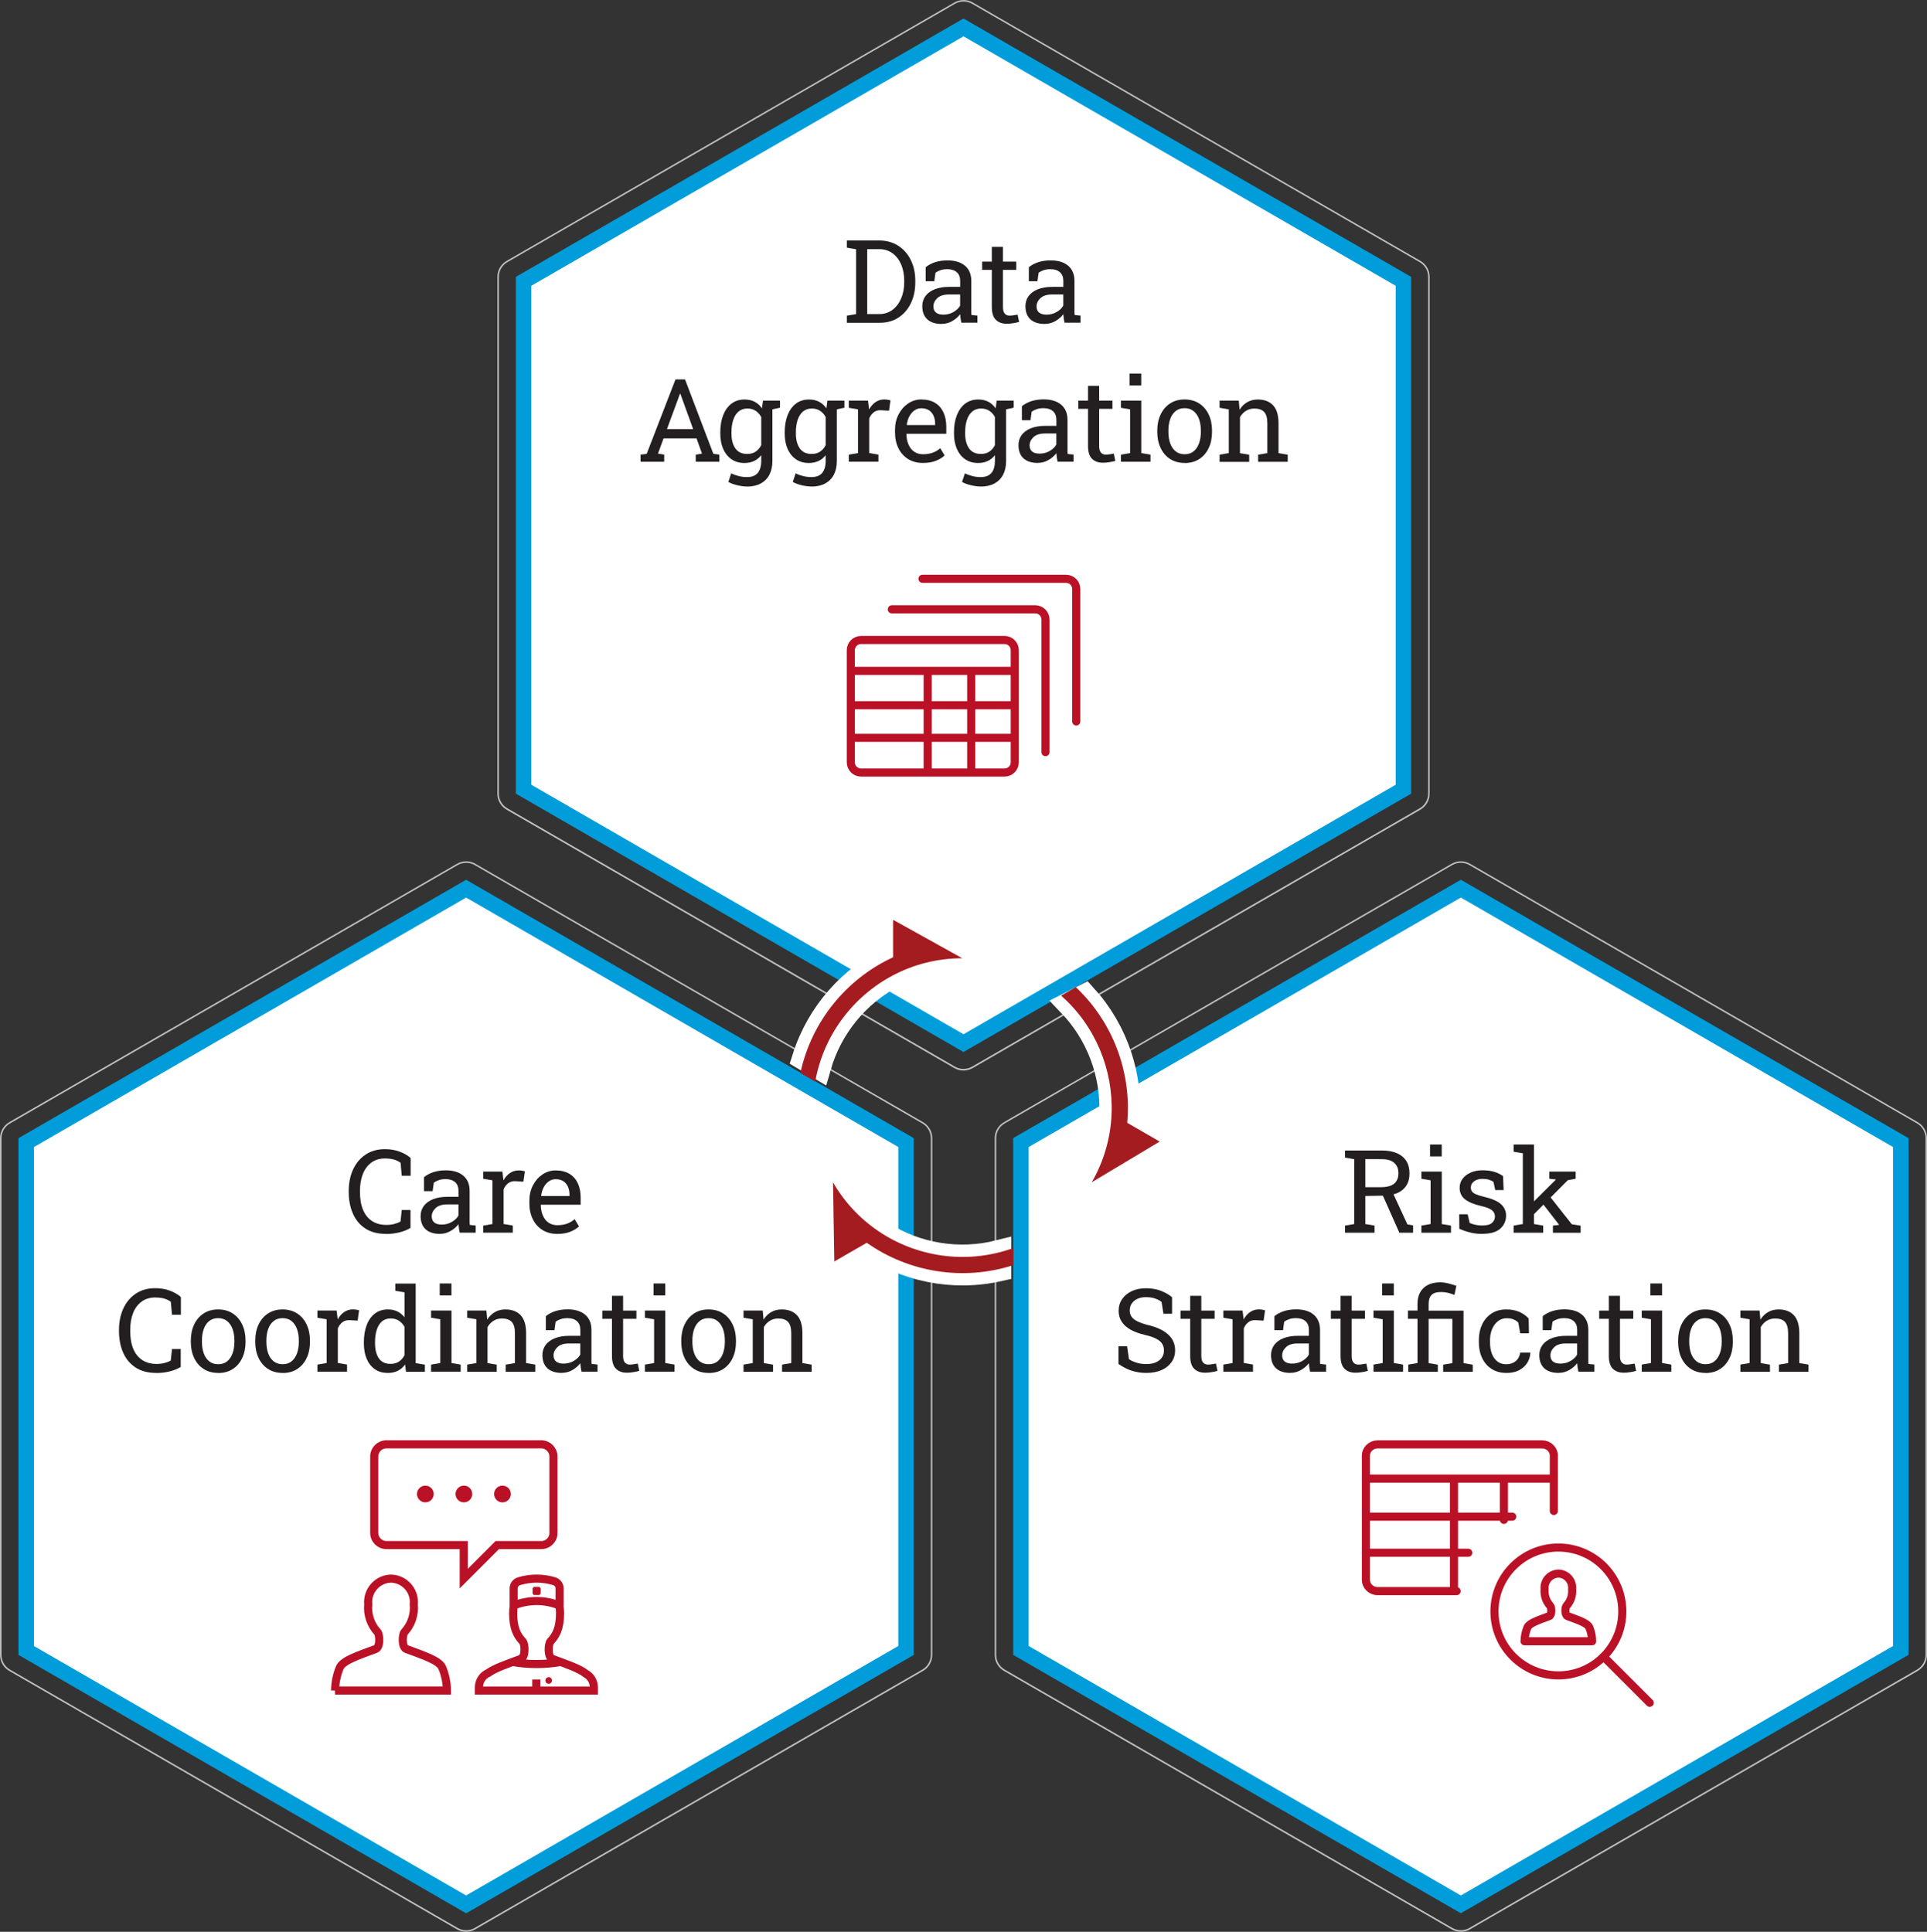
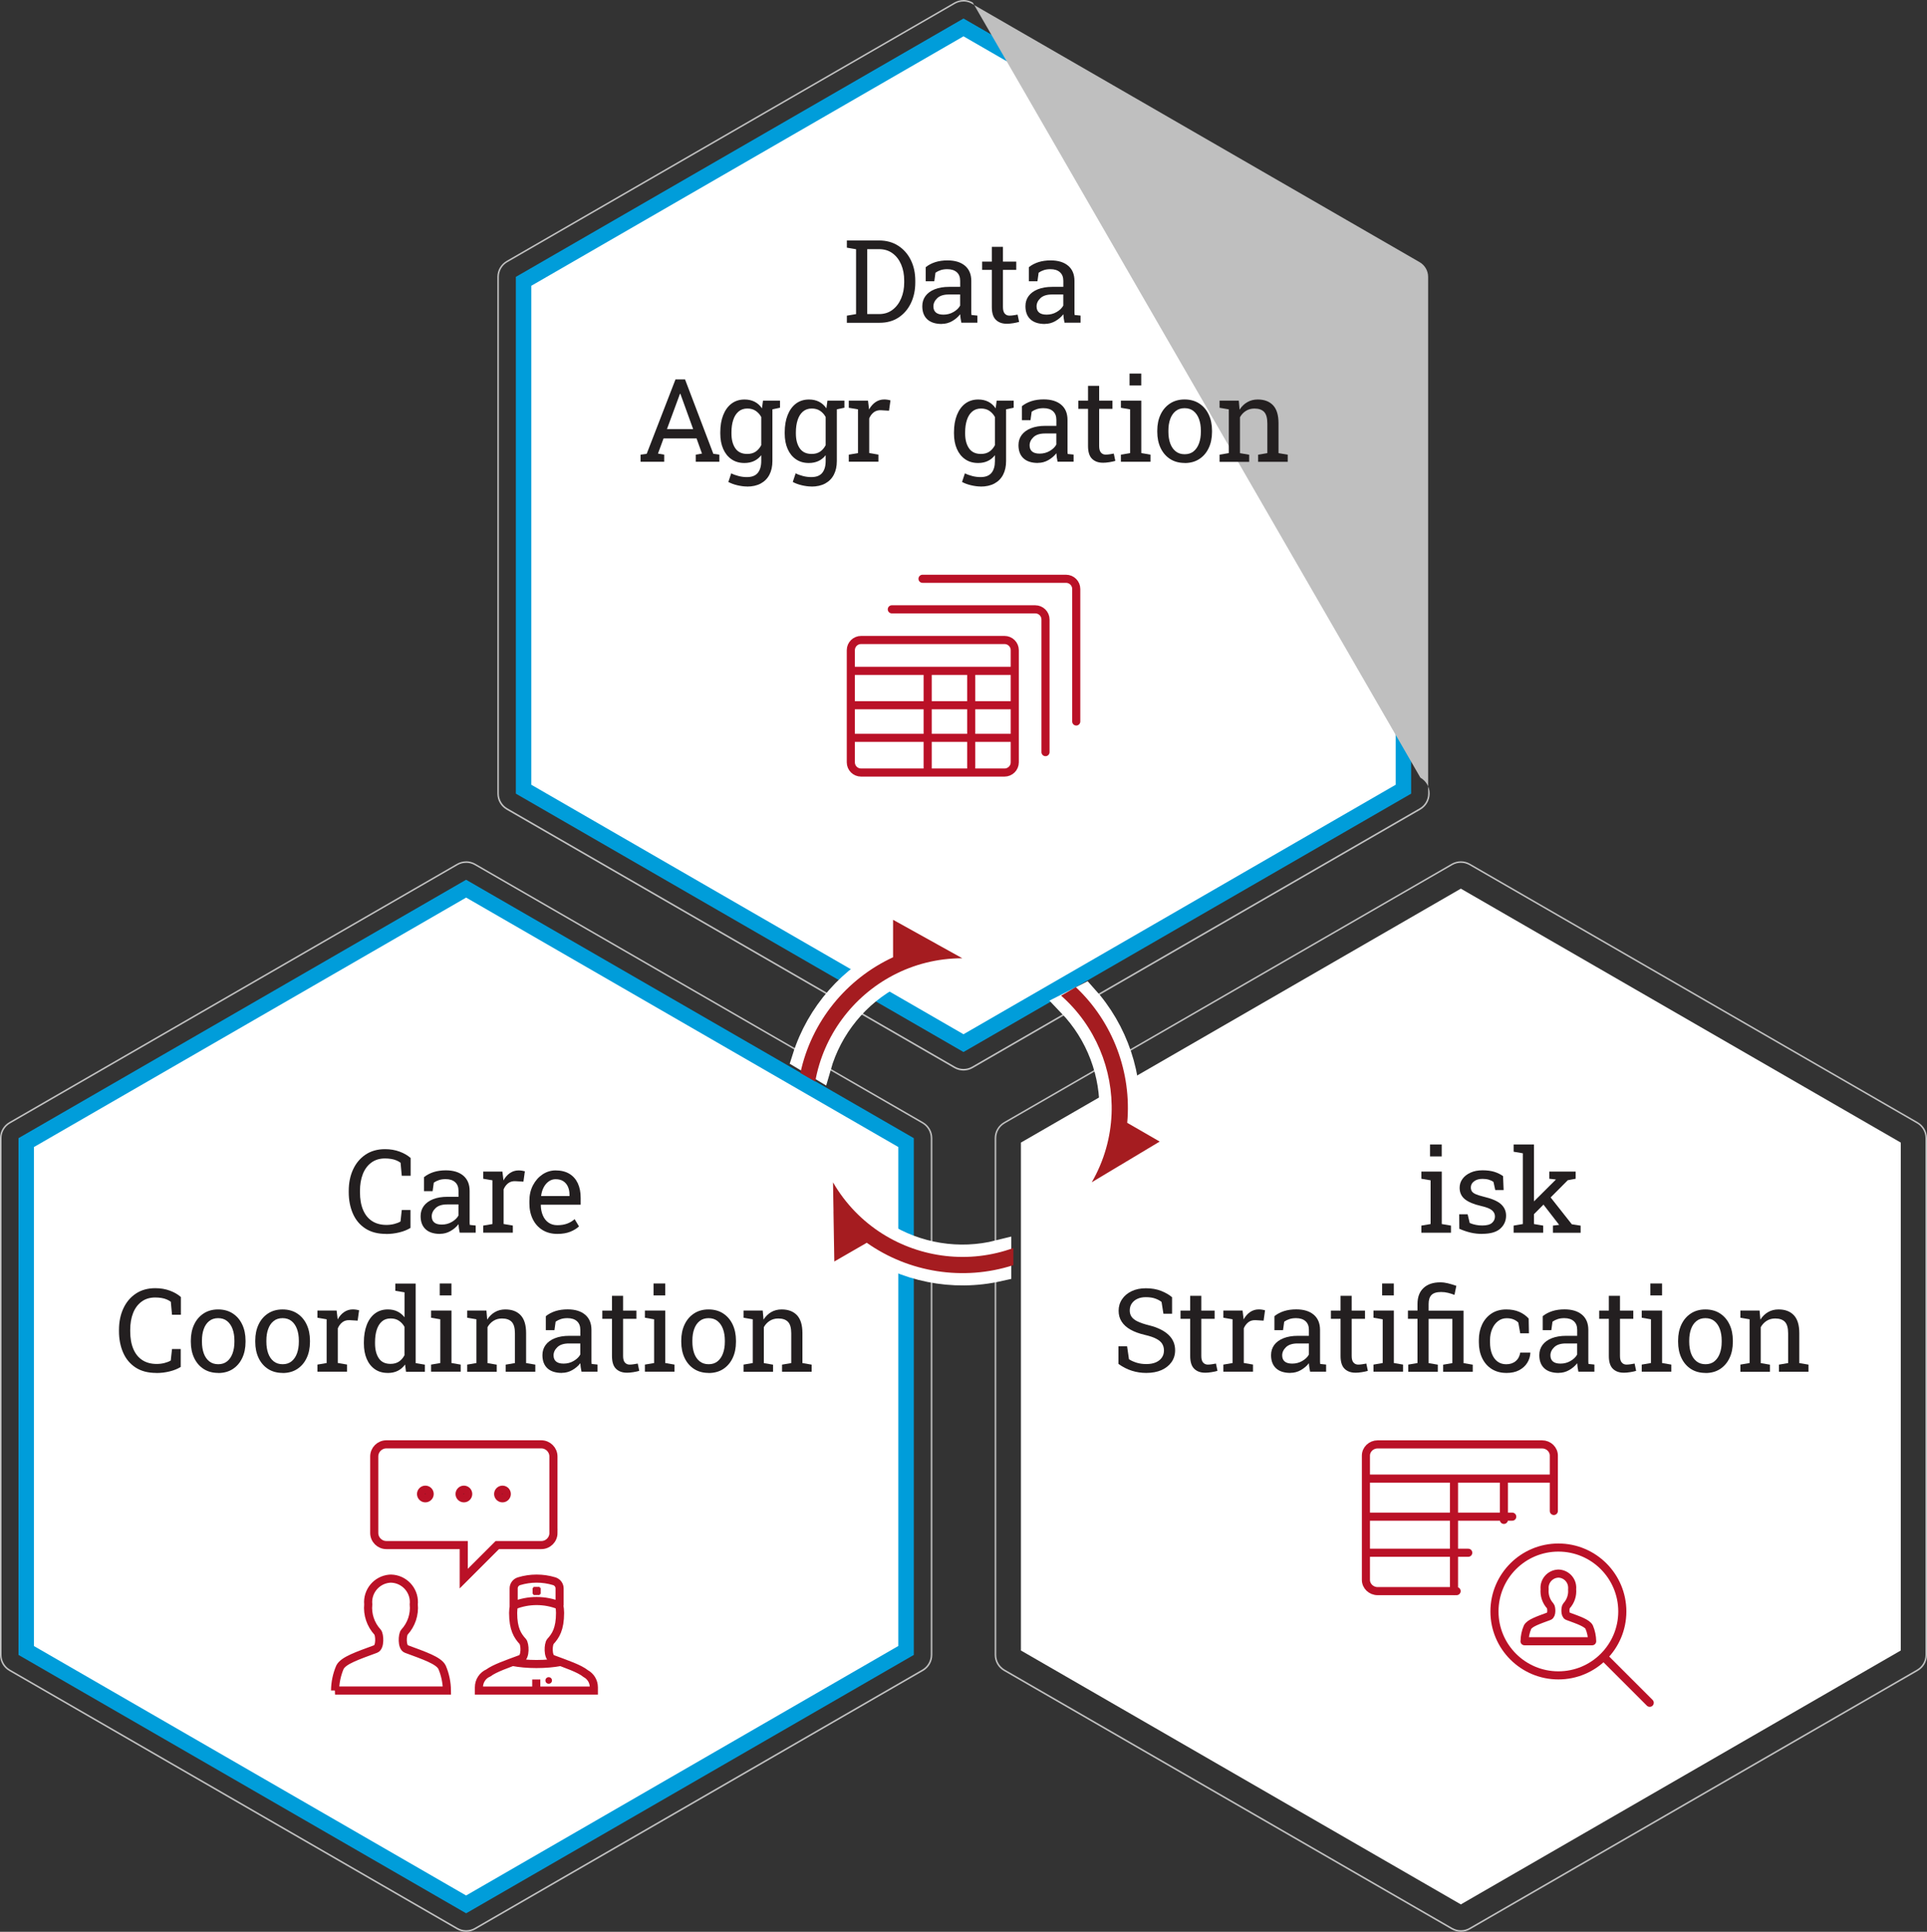
<svg xmlns="http://www.w3.org/2000/svg" id="Layer_2" viewBox="0 0 504 505.36">
  <rect x="0" y="0" width="504" height="505.36" fill="#333333" stroke="none" />
  <defs>
    <style>.cls-1{fill:#fff;}.cls-2{fill:#009dda;}.cls-3{fill:#ba1127;}.cls-4{fill:#bfbfbf;}.cls-5{fill:#231f20;}.cls-6{fill:#a51c20;}.cls-7{stroke:#fff;stroke-width:6.45px;}.cls-7,.cls-8,.cls-9{fill:none;}.cls-7,.cls-9{stroke-miterlimit:10;}.cls-8{stroke-linecap:round;stroke-linejoin:round;}.cls-8,.cls-9{stroke:#ba1127;stroke-width:2.12px;}</style>
  </defs>
  <g id="Layer_1-2">
    <polygon class="cls-1" points="267.02 431.77 267.02 298.9 382.08 232.47 497.14 298.9 497.14 431.77 382.08 498.19 267.02 431.77" />
-     <path class="cls-2" d="m382.08,234.8l113.04,65.26v130.53l-113.04,65.27-113.04-65.27v-130.53l113.04-65.26Zm0-4.66l-117.08,67.59v135.19l117.08,67.59,117.08-67.59v-135.19l-117.08-67.59Z" />
    <path class="cls-4" d="m382.08,225.71c.78,0,1.55.21,2.22.59l117.08,67.59c1.37.79,2.22,2.26,2.22,3.84v135.19c0,1.58-.85,3.05-2.22,3.84l-117.08,67.59c-.67.39-1.44.59-2.22.59s-1.55-.21-2.22-.59l-117.08-67.59c-1.37-.79-2.22-2.26-2.22-3.84v-135.19c0-1.58.85-3.05,2.22-3.84l117.08-67.59c.67-.39,1.44-.59,2.22-.59m0-.4c-.84,0-1.67.22-2.42.65l-117.08,67.59c-1.49.87-2.42,2.46-2.42,4.19v135.19c0,1.73.92,3.33,2.42,4.19l117.08,67.59c.75.43,1.58.65,2.42.65s1.67-.22,2.42-.65l117.08-67.59c1.5-.86,2.42-2.46,2.42-4.19v-135.19c0-1.73-.92-3.32-2.42-4.19l-117.08-67.59c-.75-.43-1.58-.65-2.42-.65" />
    <polygon class="cls-1" points="6.85 431.77 6.85 298.9 121.91 232.47 236.98 298.9 236.98 431.77 121.91 498.19 6.85 431.77" />
    <path class="cls-2" d="m121.91,234.8l113.04,65.26v130.53l-113.04,65.27L8.87,430.6v-130.53l113.04-65.26Zm0-4.66L4.84,297.74v135.19l117.08,67.59,117.08-67.59v-135.19l-117.08-67.59Z" />
    <path class="cls-4" d="m121.92,225.71c.78,0,1.55.21,2.22.59l117.08,67.59c1.37.79,2.22,2.26,2.22,3.84v135.19c0,1.58-.85,3.05-2.22,3.84l-117.08,67.59c-.67.39-1.44.59-2.22.59s-1.55-.21-2.22-.59L2.62,436.77c-1.37-.79-2.22-2.26-2.22-3.84v-135.19c0-1.58.85-3.05,2.22-3.84l117.08-67.59c.67-.39,1.44-.59,2.22-.59m0-.4c-.84,0-1.67.22-2.42.65L2.42,293.55c-1.5.87-2.42,2.46-2.42,4.19v135.19c0,1.73.92,3.33,2.42,4.19l117.08,67.59c.75.43,1.58.65,2.42.65s1.67-.22,2.42-.65l117.08-67.59c1.5-.86,2.42-2.46,2.42-4.19v-135.19c0-1.73-.92-3.32-2.42-4.19l-117.08-67.59c-.75-.43-1.58-.65-2.42-.65" />
    <polygon class="cls-1" points="136.94 206.46 136.94 73.6 252 7.17 367.06 73.6 367.06 206.46 252 272.89 136.94 206.46" />
    <path class="cls-2" d="m252,9.5l113.04,65.26v130.53l-113.04,65.27-113.04-65.27V74.76L252,9.5Zm0-4.66l-117.08,67.59v135.19l117.08,67.59,117.08-67.59V72.43L252,4.84Z" />
-     <path class="cls-4" d="m252,.4c.78,0,1.55.21,2.22.59l117.08,67.59c1.37.79,2.22,2.26,2.22,3.84v135.19c0,1.58-.85,3.05-2.22,3.84l-117.08,67.59c-.67.39-1.44.59-2.22.59s-1.55-.21-2.22-.59l-117.08-67.59c-1.37-.79-2.22-2.26-2.22-3.84V72.43c0-1.58.85-3.05,2.22-3.84L249.78,1c.67-.39,1.44-.59,2.22-.59m0-.4c-.84,0-1.67.22-2.42.65l-117.08,67.59c-1.5.87-2.42,2.46-2.42,4.19v135.19c0,1.73.92,3.32,2.42,4.19l117.08,67.59c.75.43,1.58.65,2.42.65s1.67-.22,2.42-.65l117.08-67.59c1.5-.87,2.42-2.46,2.42-4.19V72.43c0-1.73-.92-3.33-2.42-4.19L254.42.65c-.75-.43-1.58-.65-2.42-.65" />
+     <path class="cls-4" d="m252,.4c.78,0,1.55.21,2.22.59l117.08,67.59c1.37.79,2.22,2.26,2.22,3.84v135.19c0,1.58-.85,3.05-2.22,3.84l-117.08,67.59c-.67.39-1.44.59-2.22.59s-1.55-.21-2.22-.59l-117.08-67.59c-1.37-.79-2.22-2.26-2.22-3.84V72.43c0-1.58.85-3.05,2.22-3.84L249.78,1c.67-.39,1.44-.59,2.22-.59m0-.4c-.84,0-1.67.22-2.42.65l-117.08,67.59c-1.5.87-2.42,2.46-2.42,4.19v135.19c0,1.73.92,3.32,2.42,4.19l117.08,67.59c.75.43,1.58.65,2.42.65s1.67-.22,2.42-.65l117.08-67.59c1.5-.87,2.42-2.46,2.42-4.19c0-1.73-.92-3.33-2.42-4.19L254.42.65c-.75-.43-1.58-.65-2.42-.65" />
    <path class="cls-7" d="m245.02,246.97l-11.44-6.35v9.8c-11.01,5.09-19.51,14.68-23.19,26.39l3.75,2.24c2.96-10.36,10.08-18.98,19.44-23.9,5.41-2.85,11.58-4.46,18.11-4.46l-6.68-3.71Z" />
    <path class="cls-7" d="m294.82,293.73c1.09-11.98-2.91-24.04-11.08-33.05l-3.92,1.99c7.44,7.73,11.34,18.17,10.92,28.7-.24,6.12-1.92,12.26-5.19,17.92l6.55-3.93,11.22-6.73-8.49-4.9Z" />
    <path class="cls-7" d="m230.78,322.75c-5.18-3.27-9.65-7.8-12.92-13.45l.13,7.64.22,13.08,8.49-4.9c9.95,7.01,22.56,9.58,34.58,6.86v-4.36c-10.47,2.64-21.52.8-30.49-4.86Z" />
    <path class="cls-6" d="m245.02,246.97l-11.44-6.35v9.8c-12.21,5.65-21.36,16.81-24.24,30.28l3.88,2.24c2.14-12.08,9.84-22.27,20.36-27.8,5.41-2.85,11.58-4.46,18.11-4.46l-6.68-3.71Z" />
    <path class="cls-6" d="m217.99,316.93l.22,13.08,8.49-4.9c10.99,7.75,25.24,10.09,38.34,5.85v-4.48c-11.53,4.19-24.2,2.61-34.25-3.73-5.18-3.27-9.65-7.79-12.92-13.45l.13,7.64Z" />
    <path class="cls-6" d="m294.82,293.73c1.19-13.09-3.67-26.29-13.44-35.49l-3.85,2.22c8.94,7.88,13.65,19.34,13.2,30.91-.24,6.12-1.92,12.26-5.19,17.92l6.55-3.93,11.22-6.73-8.49-4.9Z" />
    <path class="cls-5" d="m100.96,322.79c-2.16,0-3.96-.47-5.41-1.42s-2.53-2.24-3.25-3.89-1.09-3.52-1.09-5.61v-.31c0-2.11.38-3.99,1.14-5.63.76-1.65,1.85-2.94,3.27-3.89s3.12-1.42,5.09-1.42c1.39,0,2.66.22,3.82.65s2.11.99,2.87,1.66v4.65h-2.32l-.31-3.4c-.32-.25-.68-.45-1.09-.62s-.86-.3-1.36-.38-1.04-.13-1.62-.13c-1.41,0-2.6.36-3.58,1.09-.98.72-1.72,1.72-2.22,2.99s-.75,2.74-.75,4.41v.34c0,1.81.27,3.35.81,4.63.54,1.28,1.32,2.25,2.35,2.92s2.29,1.01,3.77,1.01c.69,0,1.37-.08,2.03-.25s1.21-.38,1.64-.65l.33-3h2.28v4.68c-.81.5-1.78.9-2.9,1.17-1.12.28-2.28.42-3.48.42Z" />
    <path class="cls-5" d="m115.11,322.79c-1.67,0-2.93-.41-3.8-1.22-.87-.81-1.3-1.96-1.3-3.44,0-1.01.28-1.9.84-2.66.56-.75,1.36-1.34,2.42-1.76,1.05-.42,2.32-.63,3.79-.63h2.86v-1.57c0-.97-.29-1.72-.88-2.25s-1.41-.8-2.48-.8c-.67,0-1.25.08-1.75.25-.49.16-.94.38-1.35.67l-.31,2.23h-2.25v-3.67c.72-.58,1.56-1.02,2.52-1.33.96-.3,2.02-.45,3.18-.45,1.94,0,3.47.46,4.57,1.39s1.66,2.25,1.66,3.98v7.71c0,.21,0,.41,0,.61s.02.39.04.59l1.55.16v1.86h-4.19c-.09-.43-.16-.82-.21-1.17s-.08-.69-.1-1.04c-.56.72-1.26,1.32-2.11,1.8-.84.48-1.74.72-2.7.72Zm.43-2.44c.97,0,1.85-.23,2.65-.7s1.37-1.02,1.72-1.67v-2.9h-2.96c-1.34,0-2.35.32-3.02.96s-1.01,1.36-1.01,2.15c0,.7.22,1.24.65,1.6.43.37,1.09.56,1.97.56Z" />
    <path class="cls-5" d="m126.38,322.48v-1.86l2.41-.41v-11.44l-2.41-.41v-1.88h5.02l.25,2.04.03.28c.45-.82,1.01-1.46,1.68-1.92s1.43-.7,2.29-.7c.31,0,.62.03.94.08.32.05.55.1.69.15l-.38,2.71-2.03-.12c-.77-.05-1.42.13-1.94.52-.52.4-.93.94-1.21,1.61v9.07l2.41.41v1.86h-7.74Z" />
    <path class="cls-5" d="m145.76,322.79c-1.48,0-2.77-.34-3.86-1.01-1.09-.67-1.94-1.61-2.54-2.82s-.9-2.6-.9-4.17v-.65c0-1.52.31-2.88.94-4.08.63-1.2,1.46-2.14,2.5-2.84,1.04-.69,2.18-1.04,3.41-1.04,1.44,0,2.65.3,3.62.89s1.7,1.42,2.2,2.49c.49,1.07.74,2.33.74,3.78v1.82h-10.39l-.04.07c.02,1.03.2,1.94.54,2.73.34.8.83,1.42,1.47,1.87s1.41.68,2.31.68c.99,0,1.85-.14,2.6-.42.74-.28,1.39-.67,1.93-1.16l1.14,1.89c-.57.55-1.33,1.02-2.27,1.4-.94.38-2.07.57-3.4.57Zm-4.19-9.91h7.38v-.38c0-.77-.14-1.46-.41-2.06-.27-.61-.68-1.09-1.21-1.44-.54-.35-1.21-.52-2.02-.52-.65,0-1.24.19-1.78.57-.53.38-.97.89-1.32,1.54s-.57,1.39-.68,2.22l.03.07Z" />
    <path class="cls-5" d="m40.87,359.16c-2.16,0-3.96-.47-5.41-1.42s-2.53-2.24-3.25-3.89-1.09-3.52-1.09-5.61v-.31c0-2.11.38-3.99,1.14-5.63.76-1.65,1.85-2.94,3.27-3.89s3.12-1.42,5.09-1.42c1.39,0,2.66.22,3.82.65s2.11.99,2.87,1.66v4.65h-2.32l-.31-3.4c-.32-.25-.68-.45-1.09-.62s-.86-.3-1.36-.38-1.04-.13-1.62-.13c-1.41,0-2.6.36-3.58,1.09-.98.72-1.72,1.72-2.22,2.99s-.75,2.74-.75,4.41v.34c0,1.81.27,3.35.81,4.63.54,1.28,1.32,2.25,2.35,2.92s2.29,1.01,3.77,1.01c.69,0,1.37-.08,2.03-.25s1.21-.38,1.64-.65l.33-3h2.28v4.68c-.81.5-1.78.9-2.9,1.17-1.12.28-2.28.42-3.48.42Z" />
    <path class="cls-5" d="m57.08,359.16c-1.48,0-2.75-.35-3.82-1.04-1.07-.69-1.9-1.66-2.48-2.88-.58-1.23-.87-2.63-.87-4.21v-.33c0-1.58.29-2.98.87-4.21.58-1.23,1.41-2.19,2.48-2.89s2.33-1.05,3.79-1.05,2.75.35,3.82,1.05,1.9,1.66,2.48,2.89.87,2.63.87,4.22v.33c0,1.59-.29,3-.87,4.22-.58,1.23-1.41,2.19-2.47,2.88s-2.33,1.04-3.8,1.04Zm0-2.28c.93,0,1.7-.25,2.33-.76.63-.51,1.1-1.2,1.42-2.09.32-.88.48-1.88.48-3.01v-.33c0-1.12-.16-2.13-.48-3.01-.32-.88-.8-1.58-1.43-2.09-.63-.51-1.42-.76-2.35-.76s-1.71.25-2.34.76c-.63.51-1.11,1.2-1.42,2.09-.32.88-.47,1.88-.47,3.01v.33c0,1.12.16,2.13.47,3.01.32.88.79,1.58,1.43,2.09.64.51,1.42.76,2.36.76Z" />
    <path class="cls-5" d="m73.93,359.16c-1.48,0-2.75-.35-3.82-1.04-1.07-.69-1.9-1.66-2.48-2.88-.58-1.23-.87-2.63-.87-4.21v-.33c0-1.58.29-2.98.87-4.21.58-1.23,1.41-2.19,2.48-2.89s2.33-1.05,3.79-1.05,2.75.35,3.82,1.05,1.9,1.66,2.48,2.89.87,2.63.87,4.22v.33c0,1.59-.29,3-.87,4.22-.58,1.23-1.41,2.19-2.47,2.88s-2.33,1.04-3.8,1.04Zm0-2.28c.93,0,1.7-.25,2.33-.76.63-.51,1.1-1.2,1.42-2.09.32-.88.48-1.88.48-3.01v-.33c0-1.12-.16-2.13-.48-3.01-.32-.88-.8-1.58-1.43-2.09-.63-.51-1.42-.76-2.35-.76s-1.71.25-2.34.76c-.63.51-1.11,1.2-1.42,2.09-.32.88-.47,1.88-.47,3.01v.33c0,1.12.16,2.13.47,3.01.32.88.79,1.58,1.43,2.09.64.51,1.42.76,2.36.76Z" />
    <path class="cls-5" d="m83.02,358.84v-1.86l2.41-.41v-11.44l-2.41-.41v-1.88h5.02l.25,2.04.03.28c.45-.82,1.01-1.46,1.68-1.92s1.43-.7,2.29-.7c.31,0,.62.03.94.08.32.05.55.1.69.15l-.38,2.71-2.03-.12c-.77-.05-1.42.13-1.94.52-.52.4-.93.94-1.21,1.61v9.07l2.41.41v1.86h-7.74Z" />
    <path class="cls-5" d="m101.4,359.16c-1.3,0-2.42-.32-3.35-.97-.93-.65-1.65-1.55-2.14-2.7s-.74-2.5-.74-4.04v-.31c0-1.72.25-3.22.74-4.51s1.21-2.3,2.15-3.01c.94-.71,2.06-1.07,3.37-1.07.95,0,1.78.17,2.51.53.72.35,1.34.86,1.86,1.52v-6.52l-2.41-.41v-1.88h5.33v20.8l2.41.41v1.86h-4.94l-.24-1.91c-.52.73-1.16,1.28-1.92,1.66s-1.63.56-2.63.56Zm.74-2.37c.87,0,1.6-.2,2.19-.59s1.08-.95,1.46-1.67v-7.43c-.37-.67-.86-1.2-1.46-1.6s-1.32-.59-2.16-.59c-.93,0-1.69.26-2.29.79-.6.53-1.05,1.25-1.35,2.19-.3.93-.44,2.01-.44,3.25v.31c0,1.61.33,2.9.99,3.88s1.68,1.46,3.06,1.46Z" />
    <path class="cls-5" d="m112.75,358.84v-1.86l2.41-.41v-11.44l-2.41-.41v-1.88h5.33v13.73l2.41.41v1.86h-7.74Zm2.26-19.96v-3.12h3.06v3.12h-3.06Z" />
    <path class="cls-5" d="m122.2,358.84v-1.86l2.41-.41v-11.44l-2.41-.41v-1.88h5.02l.21,2.38c.53-.85,1.2-1.51,2-1.97.8-.47,1.72-.7,2.74-.7,1.73,0,3.06.51,4.01,1.52.95,1.01,1.42,2.57,1.42,4.68v7.83l2.41.41v1.86h-7.74v-1.86l2.41-.41v-7.77c0-1.41-.28-2.41-.84-3s-1.41-.89-2.55-.89c-.84,0-1.58.2-2.23.61s-1.16.96-1.55,1.66v9.4l2.41.41v1.86h-7.74Z" />
    <path class="cls-5" d="m146.97,359.16c-1.67,0-2.93-.41-3.8-1.22-.87-.81-1.3-1.96-1.3-3.44,0-1.01.28-1.9.84-2.66.56-.75,1.36-1.34,2.42-1.76,1.05-.42,2.32-.63,3.79-.63h2.86v-1.57c0-.97-.29-1.72-.88-2.25s-1.41-.8-2.48-.8c-.67,0-1.25.08-1.75.25-.49.16-.94.38-1.35.67l-.31,2.23h-2.25v-3.67c.72-.58,1.56-1.02,2.52-1.33.96-.3,2.02-.45,3.18-.45,1.94,0,3.47.46,4.57,1.39s1.66,2.25,1.66,3.98v7.71c0,.21,0,.41,0,.61s.02.39.04.59l1.55.16v1.86h-4.19c-.09-.43-.16-.82-.21-1.17s-.08-.69-.1-1.04c-.56.72-1.26,1.32-2.11,1.8-.84.48-1.74.72-2.7.72Zm.43-2.44c.97,0,1.85-.23,2.65-.7s1.37-1.02,1.72-1.67v-2.9h-2.96c-1.34,0-2.35.32-3.02.96s-1.01,1.36-1.01,2.15c0,.7.22,1.24.65,1.6.43.37,1.09.56,1.97.56Z" />
    <path class="cls-5" d="m163.92,359.1c-1.18,0-2.12-.35-2.82-1.04-.7-.69-1.04-1.81-1.04-3.33v-9.72h-2.53v-2.16h2.53v-3.86h2.91v3.86h3.48v2.16h-3.48v9.72c0,.77.15,1.34.46,1.7s.71.55,1.23.55c.34,0,.73-.03,1.15-.1.42-.06.75-.12.99-.17l.4,1.91c-.42.13-.94.24-1.56.34s-1.19.15-1.72.15Z" />
    <path class="cls-5" d="m168.67,358.84v-1.86l2.41-.41v-11.44l-2.41-.41v-1.88h5.33v13.73l2.41.41v1.86h-7.74Zm2.26-19.96v-3.12h3.06v3.12h-3.06Z" />
    <path class="cls-5" d="m185.35,359.16c-1.48,0-2.75-.35-3.82-1.04-1.07-.69-1.9-1.66-2.48-2.88-.58-1.23-.87-2.63-.87-4.21v-.33c0-1.58.29-2.98.87-4.21.58-1.23,1.41-2.19,2.48-2.89s2.33-1.05,3.79-1.05,2.75.35,3.82,1.05,1.9,1.66,2.48,2.89.87,2.63.87,4.22v.33c0,1.59-.29,3-.87,4.22-.58,1.23-1.41,2.19-2.47,2.88s-2.33,1.04-3.8,1.04Zm0-2.28c.93,0,1.7-.25,2.33-.76.63-.51,1.1-1.2,1.42-2.09.32-.88.48-1.88.48-3.01v-.33c0-1.12-.16-2.13-.48-3.01-.32-.88-.8-1.58-1.43-2.09-.63-.51-1.42-.76-2.35-.76s-1.71.25-2.34.76c-.63.51-1.11,1.2-1.42,2.09-.32.88-.47,1.88-.47,3.01v.33c0,1.12.16,2.13.47,3.01.32.88.79,1.58,1.43,2.09.64.51,1.42.76,2.36.76Z" />
    <path class="cls-5" d="m194.47,358.84v-1.86l2.41-.41v-11.44l-2.41-.41v-1.88h5.02l.21,2.38c.53-.85,1.2-1.51,2-1.97.8-.47,1.72-.7,2.74-.7,1.73,0,3.06.51,4.01,1.52.95,1.01,1.42,2.57,1.42,4.68v7.83l2.41.41v1.86h-7.74v-1.86l2.41-.41v-7.77c0-1.41-.28-2.41-.84-3s-1.41-.89-2.55-.89c-.84,0-1.58.2-2.23.61s-1.16.96-1.55,1.66v9.4l2.41.41v1.86h-7.74Z" />
    <path class="cls-5" d="m221.49,84.44v-1.86l2.41-.41v-16.97l-2.41-.41v-1.88h8.43c1.9,0,3.56.45,4.98,1.36s2.52,2.15,3.31,3.74,1.18,3.4,1.18,5.44v.46c0,1.99-.38,3.78-1.14,5.38-.76,1.59-1.84,2.85-3.23,3.77-1.4.92-3.04,1.38-4.95,1.38h-8.58Zm5.33-2.28h3.11c1.36,0,2.53-.37,3.51-1.12.98-.74,1.73-1.74,2.26-2.99.53-1.25.79-2.63.79-4.15v-.49c0-1.57-.26-2.97-.79-4.21-.53-1.24-1.28-2.22-2.26-2.94s-2.15-1.08-3.51-1.08h-3.11v16.97Z" />
    <path class="cls-5" d="m246.32,84.75c-1.67,0-2.93-.41-3.8-1.22-.87-.81-1.3-1.96-1.3-3.44,0-1.01.28-1.9.84-2.66.56-.75,1.36-1.34,2.42-1.76,1.05-.42,2.32-.63,3.79-.63h2.86v-1.57c0-.97-.29-1.72-.88-2.25s-1.41-.8-2.48-.8c-.67,0-1.25.08-1.75.25-.49.16-.94.38-1.35.67l-.31,2.23h-2.25v-3.67c.72-.58,1.56-1.02,2.52-1.33.96-.3,2.02-.45,3.18-.45,1.94,0,3.47.46,4.57,1.39s1.66,2.25,1.66,3.98v7.71c0,.21,0,.41,0,.61s.02.39.04.59l1.55.16v1.86h-4.19c-.09-.43-.16-.82-.21-1.17s-.08-.69-.1-1.04c-.56.72-1.26,1.32-2.11,1.8-.84.48-1.74.72-2.7.72Zm.43-2.44c.97,0,1.85-.23,2.65-.7s1.37-1.02,1.72-1.67v-2.9h-2.96c-1.34,0-2.35.32-3.02.96s-1.01,1.36-1.01,2.15c0,.7.22,1.24.65,1.6.43.37,1.09.56,1.97.56Z" />
    <path class="cls-5" d="m263.27,84.69c-1.18,0-2.12-.35-2.82-1.04-.7-.69-1.04-1.81-1.04-3.33v-9.72h-2.53v-2.16h2.53v-3.86h2.91v3.86h3.48v2.16h-3.48v9.72c0,.77.15,1.34.46,1.7.3.36.71.55,1.23.55.34,0,.73-.03,1.15-.1.42-.06.75-.12.99-.17l.4,1.91c-.43.13-.94.24-1.56.34-.62.1-1.19.15-1.72.15Z" />
    <path class="cls-5" d="m273.3,84.75c-1.67,0-2.93-.41-3.8-1.22-.87-.81-1.3-1.96-1.3-3.44,0-1.01.28-1.9.84-2.66.56-.75,1.36-1.34,2.42-1.76,1.06-.42,2.32-.63,3.79-.63h2.86v-1.57c0-.97-.29-1.72-.88-2.25-.59-.53-1.41-.8-2.48-.8-.67,0-1.25.08-1.75.25-.49.16-.94.38-1.35.67l-.31,2.23h-2.25v-3.67c.72-.58,1.56-1.02,2.52-1.33.96-.3,2.02-.45,3.18-.45,1.94,0,3.47.46,4.57,1.39,1.11.93,1.66,2.25,1.66,3.98v7.71c0,.21,0,.41,0,.61,0,.2.02.39.04.59l1.55.16v1.86h-4.19c-.09-.43-.16-.82-.21-1.17-.05-.35-.08-.69-.1-1.04-.56.72-1.26,1.32-2.11,1.8-.84.48-1.74.72-2.7.72Zm.43-2.44c.97,0,1.85-.23,2.65-.7s1.37-1.02,1.72-1.67v-2.9h-2.96c-1.34,0-2.35.32-3.02.96-.67.64-1.01,1.36-1.01,2.15,0,.7.22,1.24.65,1.6.43.37,1.09.56,1.97.56Z" />
    <path class="cls-5" d="m167.54,120.8v-1.86l1.6-.22,7.53-19.46h2.5l7.4,19.46,1.58.22v1.86h-6.18v-1.86l1.63-.28-1.42-3.97h-8.63l-1.46,3.97,1.63.28v1.86h-6.17Zm6.91-8.55h6.84l-3.17-8.76-.18-.49h-.09l-.18.49-3.23,8.76Z" />
    <path class="cls-5" d="m195.37,127.27c-.77,0-1.6-.11-2.5-.32-.9-.21-1.69-.5-2.37-.87l.75-2.26c.54.29,1.18.52,1.92.71s1.46.28,2.16.28c1.3,0,2.26-.36,2.86-1.09s.91-1.77.91-3.12v-1.52c-.52.67-1.15,1.18-1.88,1.52s-1.57.52-2.52.52c-1.3,0-2.43-.32-3.37-.97-.95-.65-1.67-1.55-2.18-2.71-.51-1.16-.76-2.5-.76-4.03v-.31c0-1.72.25-3.22.76-4.51s1.24-2.3,2.18-3.01c.95-.71,2.08-1.07,3.4-1.07,1.01,0,1.89.2,2.65.59s1.4.97,1.91,1.72l.27-2.01h2.46v15.8c0,1.38-.26,2.57-.78,3.57s-1.27,1.76-2.26,2.3c-.99.54-2.2.81-3.62.81Zm.07-8.52c.88,0,1.61-.2,2.2-.6.59-.4,1.08-.96,1.46-1.69v-7.37c-.37-.68-.86-1.22-1.46-1.62-.6-.4-1.33-.6-2.17-.6-.93,0-1.7.27-2.32.8s-1.08,1.27-1.38,2.2c-.31.94-.46,2.01-.46,3.23v.31c0,1.61.34,2.9,1.02,3.88s1.72,1.46,3.11,1.46Zm6.14-11.57l-1.14-2.38h3.57v1.86l-2.43.52Z" />
    <path class="cls-5" d="m212.22,127.27c-.77,0-1.6-.11-2.5-.32-.9-.21-1.69-.5-2.37-.87l.75-2.26c.54.29,1.18.52,1.92.71s1.46.28,2.16.28c1.3,0,2.26-.36,2.86-1.09s.91-1.77.91-3.12v-1.52c-.52.67-1.15,1.18-1.88,1.52s-1.57.52-2.52.52c-1.3,0-2.43-.32-3.37-.97-.95-.65-1.67-1.55-2.18-2.71-.51-1.16-.76-2.5-.76-4.03v-.31c0-1.72.25-3.22.76-4.51s1.24-2.3,2.18-3.01c.95-.71,2.08-1.07,3.4-1.07,1.01,0,1.89.2,2.65.59s1.4.97,1.91,1.72l.27-2.01h2.46v15.8c0,1.38-.26,2.57-.78,3.57s-1.27,1.76-2.26,2.3c-.99.54-2.2.81-3.62.81Zm.07-8.52c.88,0,1.61-.2,2.2-.6.59-.4,1.08-.96,1.46-1.69v-7.37c-.37-.68-.86-1.22-1.46-1.62-.6-.4-1.33-.6-2.17-.6-.93,0-1.7.27-2.32.8s-1.08,1.27-1.38,2.2c-.31.94-.46,2.01-.46,3.23v.31c0,1.61.34,2.9,1.02,3.88s1.72,1.46,3.11,1.46Zm6.14-11.57l-1.14-2.38h3.57v1.86l-2.43.52Z" />
    <path class="cls-5" d="m222,120.8v-1.86l2.41-.41v-11.44l-2.41-.41v-1.88h5.02l.25,2.04.03.28c.45-.82,1.01-1.46,1.68-1.92s1.43-.7,2.29-.7c.31,0,.62.03.94.08.32.05.55.1.69.15l-.38,2.71-2.03-.12c-.77-.05-1.42.13-1.94.52-.52.4-.93.94-1.21,1.61v9.07l2.41.41v1.86h-7.74Z" />
-     <path class="cls-5" d="m241.39,121.11c-1.48,0-2.77-.34-3.86-1.01-1.09-.67-1.94-1.61-2.54-2.82s-.9-2.6-.9-4.17v-.65c0-1.52.31-2.88.94-4.08.63-1.2,1.46-2.14,2.5-2.84,1.04-.69,2.18-1.04,3.41-1.04,1.44,0,2.65.3,3.62.89s1.7,1.42,2.2,2.49c.49,1.07.74,2.33.74,3.78v1.82h-10.39l-.04.07c.02,1.03.2,1.94.54,2.73.34.8.83,1.42,1.47,1.87s1.41.68,2.31.68c.99,0,1.85-.14,2.6-.42.74-.28,1.39-.67,1.93-1.16l1.14,1.89c-.57.55-1.33,1.02-2.27,1.4-.94.38-2.07.57-3.4.57Zm-4.19-9.91h7.38v-.38c0-.77-.14-1.46-.41-2.06-.27-.61-.68-1.09-1.21-1.44-.54-.35-1.21-.52-2.02-.52-.65,0-1.24.19-1.78.57-.53.38-.97.89-1.32,1.54s-.57,1.39-.68,2.22l.03.07Z" />
    <path class="cls-5" d="m256.49,127.27c-.77,0-1.6-.11-2.5-.32-.9-.21-1.69-.5-2.37-.87l.75-2.26c.54.29,1.18.52,1.92.71.74.19,1.46.28,2.16.28,1.3,0,2.25-.36,2.86-1.09s.91-1.77.91-3.12v-1.52c-.52.67-1.15,1.18-1.88,1.52-.73.35-1.57.52-2.52.52-1.3,0-2.43-.32-3.37-.97-.95-.65-1.67-1.55-2.18-2.71-.51-1.16-.76-2.5-.76-4.03v-.31c0-1.72.25-3.22.76-4.51s1.24-2.3,2.18-3.01c.95-.71,2.08-1.07,3.4-1.07,1.01,0,1.89.2,2.65.59.76.39,1.39.97,1.91,1.72l.27-2.01h2.46v15.8c0,1.38-.26,2.57-.78,3.57s-1.27,1.76-2.26,2.3c-.99.54-2.2.81-3.62.81Zm.07-8.52c.88,0,1.61-.2,2.2-.6.59-.4,1.08-.96,1.46-1.69v-7.37c-.38-.68-.86-1.22-1.46-1.62-.6-.4-1.33-.6-2.17-.6-.93,0-1.7.27-2.32.8s-1.08,1.27-1.38,2.2c-.31.94-.46,2.01-.46,3.23v.31c0,1.61.34,2.9,1.02,3.88s1.72,1.46,3.11,1.46Zm6.14-11.57l-1.14-2.38h3.57v1.86l-2.43.52Z" />
    <path class="cls-5" d="m271.48,121.11c-1.67,0-2.93-.41-3.8-1.22-.87-.81-1.3-1.96-1.3-3.44,0-1.01.28-1.9.84-2.66.56-.75,1.36-1.34,2.42-1.76,1.06-.42,2.32-.63,3.79-.63h2.86v-1.57c0-.97-.29-1.72-.88-2.25-.59-.53-1.41-.8-2.48-.8-.67,0-1.25.08-1.75.25-.49.16-.94.38-1.35.67l-.31,2.23h-2.25v-3.67c.72-.58,1.56-1.02,2.52-1.33.96-.3,2.02-.45,3.18-.45,1.94,0,3.47.46,4.57,1.39,1.11.93,1.66,2.25,1.66,3.98v7.71c0,.21,0,.41,0,.61,0,.2.02.39.04.59l1.55.16v1.86h-4.19c-.09-.43-.16-.82-.21-1.17-.05-.35-.08-.69-.1-1.04-.56.72-1.26,1.32-2.11,1.8-.84.48-1.74.72-2.7.72Zm.43-2.44c.97,0,1.85-.23,2.65-.7s1.37-1.02,1.72-1.67v-2.9h-2.96c-1.34,0-2.35.32-3.02.96-.67.64-1.01,1.36-1.01,2.15,0,.7.22,1.24.65,1.6.43.37,1.09.56,1.97.56Z" />
    <path class="cls-5" d="m288.43,121.05c-1.18,0-2.12-.35-2.82-1.04-.7-.69-1.04-1.81-1.04-3.33v-9.72h-2.53v-2.16h2.53v-3.86h2.91v3.86h3.48v2.16h-3.48v9.72c0,.77.15,1.34.46,1.7.31.36.72.55,1.23.55.35,0,.73-.03,1.15-.1.43-.06.75-.12.99-.17l.4,1.91c-.42.13-.94.24-1.56.34-.62.1-1.19.15-1.73.15Z" />
    <path class="cls-5" d="m293.17,120.8v-1.86l2.41-.41v-11.44l-2.41-.41v-1.88h5.33v13.73l2.41.41v1.86h-7.74Zm2.26-19.96v-3.12h3.06v3.12h-3.06Z" />
    <path class="cls-5" d="m309.85,121.11c-1.48,0-2.75-.35-3.82-1.04-1.07-.69-1.9-1.66-2.48-2.88-.58-1.23-.87-2.63-.87-4.21v-.33c0-1.58.29-2.98.87-4.21.58-1.23,1.41-2.19,2.48-2.89,1.07-.7,2.33-1.05,3.79-1.05s2.75.35,3.83,1.05c1.07.7,1.9,1.66,2.48,2.89.58,1.22.87,2.63.87,4.22v.33c0,1.59-.29,3-.87,4.22-.58,1.23-1.41,2.19-2.47,2.88s-2.33,1.04-3.8,1.04Zm0-2.28c.93,0,1.7-.25,2.33-.76.62-.51,1.1-1.2,1.42-2.09.32-.88.48-1.88.48-3.01v-.33c0-1.12-.16-2.13-.48-3.01-.32-.88-.8-1.58-1.43-2.09-.63-.51-1.41-.76-2.35-.76s-1.7.25-2.34.76c-.63.51-1.1,1.2-1.42,2.09-.31.88-.47,1.88-.47,3.01v.33c0,1.12.16,2.13.47,3.01.32.88.79,1.58,1.43,2.09.64.51,1.42.76,2.36.76Z" />
    <path class="cls-5" d="m318.98,120.8v-1.86l2.41-.41v-11.44l-2.41-.41v-1.88h5.02l.21,2.38c.53-.85,1.2-1.51,2.01-1.97.8-.47,1.72-.7,2.74-.7,1.73,0,3.06.51,4.01,1.52.95,1.01,1.42,2.57,1.42,4.68v7.83l2.41.41v1.86h-7.74v-1.86l2.41-.41v-7.77c0-1.41-.28-2.41-.83-3-.56-.59-1.41-.89-2.55-.89-.84,0-1.58.2-2.23.61-.65.41-1.16.96-1.55,1.66v9.4l2.41.41v1.86h-7.74Z" />
-     <path class="cls-5" d="m351.78,322.48v-1.86l2.41-.41v-16.97l-2.41-.41v-1.86h9.6c1.57,0,2.89.23,3.97.7,1.08.47,1.9,1.15,2.46,2.04s.84,1.97.84,3.25-.27,2.32-.82,3.18-1.33,1.51-2.33,1.94c-1.01.44-2.2.67-3.58.7l-4.82.09v7.34l2.41.41v1.86h-7.74Zm5.33-11.91h3.98c1.63,0,2.81-.31,3.55-.93s1.11-1.53,1.11-2.72-.36-2.03-1.07-2.69-1.81-.99-3.3-.99h-4.28v7.34Zm8.89,11.91l-4.79-10.76,2.91-.03,3.98,8.61,1.49.27v1.91h-3.6Z" />
    <path class="cls-5" d="m371.76,322.48v-1.86l2.41-.41v-11.44l-2.41-.41v-1.88h5.33v13.73l2.41.41v1.86h-7.74Zm2.26-19.96v-3.12h3.06v3.12h-3.06Z" />
    <path class="cls-5" d="m387.69,322.79c-1.07,0-2.08-.11-3.02-.33-.94-.22-1.93-.55-2.99-1.01l-.03-3.8h2.2l.55,2.29c.55.23,1.09.39,1.61.49.52.11,1.08.16,1.68.16,1.18,0,2.03-.23,2.54-.68.51-.45.77-1.01.77-1.69,0-.63-.26-1.17-.78-1.61-.52-.44-1.46-.81-2.82-1.12-1.93-.44-3.36-1.04-4.27-1.78-.91-.74-1.37-1.74-1.37-2.98,0-.87.25-1.65.75-2.33.5-.69,1.2-1.23,2.1-1.64.9-.41,1.94-.61,3.14-.61s2.25.14,3.12.41c.86.28,1.62.65,2.25,1.11l.15,3.65h-2.19l-.47-2.13c-.34-.26-.75-.45-1.23-.59s-1.01-.21-1.63-.21c-.91,0-1.65.21-2.21.64-.57.42-.85.96-.85,1.6,0,.38.08.7.25.98s.48.52.94.75c.46.22,1.15.44,2.04.66,2.23.52,3.78,1.19,4.67,2,.88.81,1.32,1.81,1.32,2.99,0,1.35-.5,2.48-1.5,3.39-1,.91-2.58,1.37-4.73,1.37Z" />
    <path class="cls-5" d="m395.88,322.48v-1.86l2.41-.41v-18.51l-2.41-.41v-1.88h5.33v20.8l2.41.41v1.86h-7.74Zm5.12-4.63l-1.08-2.29,6.95-6.92.07-.09-1.72-.19v-1.88h6.89v1.88l-2.06.38-9.07,9.11Zm5.16,4.63v-1.86l1.63-.19-.04-.06-4.63-5.98,1.51-2.32,6.47,8.2,2.31.36v1.86h-7.23Z" />
    <path class="cls-5" d="m299.8,359.16c-1.31,0-2.57-.19-3.79-.58s-2.37-.98-3.48-1.78v-4.6h2.26l.49,3.39c.64.39,1.34.7,2.09.92.75.22,1.56.33,2.43.33.99,0,1.82-.15,2.51-.45.68-.3,1.21-.72,1.57-1.25.37-.53.55-1.15.55-1.86,0-.66-.16-1.24-.47-1.75-.31-.5-.83-.94-1.56-1.32-.72-.38-1.71-.71-2.97-1-1.48-.35-2.73-.8-3.75-1.38-1.02-.57-1.8-1.28-2.32-2.1-.53-.82-.79-1.77-.79-2.83,0-1.12.3-2.13.9-3.02.59-.89,1.43-1.59,2.49-2.1s2.31-.77,3.73-.77c1.51,0,2.84.23,4,.69,1.16.46,2.11,1.01,2.86,1.66v4.31h-2.26l-.49-3.08c-.44-.36-.99-.65-1.66-.89-.66-.24-1.48-.36-2.46-.36-.83,0-1.56.14-2.19.43-.63.29-1.12.7-1.48,1.22s-.53,1.14-.53,1.85c0,.62.16,1.16.48,1.63.32.46.84.87,1.57,1.22.72.35,1.69.68,2.91.99,2.27.56,3.99,1.39,5.16,2.49,1.17,1.1,1.75,2.46,1.75,4.07,0,1.15-.31,2.18-.93,3.07-.62.89-1.5,1.59-2.62,2.1-1.13.5-2.46.75-3.99.75Z" />
    <path class="cls-5" d="m315.15,359.1c-1.18,0-2.12-.35-2.82-1.04-.7-.69-1.04-1.81-1.04-3.33v-9.72h-2.53v-2.16h2.53v-3.86h2.91v3.86h3.48v2.16h-3.48v9.72c0,.77.15,1.34.46,1.7.31.36.72.55,1.23.55.35,0,.73-.03,1.15-.1.43-.06.75-.12.99-.17l.4,1.91c-.42.13-.94.24-1.56.34-.62.1-1.19.15-1.73.15Z" />
    <path class="cls-5" d="m319.97,358.84v-1.86l2.41-.41v-11.44l-2.41-.41v-1.88h5.02l.25,2.04.03.28c.45-.82,1.01-1.46,1.68-1.92s1.43-.7,2.29-.7c.3,0,.62.03.94.08.32.05.55.1.69.15l-.38,2.71-2.03-.12c-.77-.05-1.42.13-1.94.52-.52.4-.93.94-1.21,1.61v9.07l2.41.41v1.86h-7.74Z" />
    <path class="cls-5" d="m337.54,359.16c-1.67,0-2.94-.41-3.8-1.22-.87-.81-1.3-1.96-1.3-3.44,0-1.01.28-1.9.83-2.66.56-.75,1.36-1.34,2.42-1.76,1.05-.42,2.32-.63,3.79-.63h2.86v-1.57c0-.97-.29-1.72-.88-2.25-.59-.53-1.41-.8-2.48-.8-.67,0-1.25.08-1.75.25-.49.16-.94.38-1.35.67l-.31,2.23h-2.25v-3.67c.72-.58,1.56-1.02,2.52-1.33.96-.3,2.02-.45,3.18-.45,1.94,0,3.47.46,4.57,1.39,1.1.93,1.66,2.25,1.66,3.98v7.71c0,.21,0,.41,0,.61,0,.2.02.39.04.59l1.55.16v1.86h-4.19c-.09-.43-.16-.82-.21-1.17-.05-.35-.09-.69-.1-1.04-.56.72-1.27,1.32-2.11,1.8-.84.48-1.74.72-2.7.72Zm.43-2.44c.96,0,1.85-.23,2.65-.7s1.37-1.02,1.72-1.67v-2.9h-2.96c-1.34,0-2.35.32-3.02.96-.67.64-1.01,1.36-1.01,2.15,0,.7.22,1.24.65,1.6.43.37,1.09.56,1.97.56Z" />
    <path class="cls-5" d="m354.48,359.1c-1.18,0-2.12-.35-2.82-1.04-.7-.69-1.04-1.81-1.04-3.33v-9.72h-2.53v-2.16h2.53v-3.86h2.91v3.86h3.48v2.16h-3.48v9.72c0,.77.15,1.34.46,1.7.31.36.72.55,1.23.55.35,0,.73-.03,1.15-.1.43-.06.75-.12.99-.17l.4,1.91c-.42.13-.94.24-1.56.34-.62.1-1.19.15-1.73.15Z" />
    <path class="cls-5" d="m359.23,358.84v-1.86l2.41-.41v-11.44l-2.41-.41v-1.88h5.33v13.73l2.41.41v1.86h-7.74Zm2.26-19.96v-3.12h3.06v3.12h-3.06Z" />
    <path class="cls-5" d="m368.33,358.84v-1.86l2.41-.41v-11.57h-2.5v-2.16h2.5v-1.73c0-1.8.53-3.19,1.58-4.17,1.05-.99,2.52-1.48,4.38-1.48.65,0,1.3.08,1.95.24s1.4.38,2.25.67l-.49,2.37c-.52-.21-1.08-.38-1.67-.53s-1.2-.22-1.82-.22c-1.17,0-2,.26-2.51.77-.51.51-.76,1.3-.76,2.37v1.73h9.13v13.73l2.41.41v1.86h-7.74v-1.86l2.41-.41v-11.57h-6.21v11.57l2.41.41v1.86h-7.74Z" />
    <path class="cls-5" d="m393.97,359.16c-1.45,0-2.71-.34-3.79-1.01-1.07-.67-1.91-1.61-2.5-2.82s-.89-2.6-.89-4.17v-.62c0-1.52.29-2.88.86-4.08.57-1.2,1.4-2.15,2.47-2.86,1.08-.7,2.36-1.05,3.85-1.05,1.29,0,2.42.21,3.4.64.97.42,1.79,1.01,2.45,1.75l.07,3.85h-2.28l-.5-2.8c-.33-.35-.75-.62-1.26-.83s-1.09-.31-1.78-.31c-.87,0-1.63.26-2.28.77-.66.51-1.17,1.2-1.53,2.06-.36.86-.55,1.81-.55,2.87v.62c0,1.16.17,2.17.51,3.03s.83,1.52,1.46,1.99c.64.47,1.39.7,2.27.7.99,0,1.81-.27,2.46-.81s1.05-1.29,1.2-2.23h2.62l.03.09c-.05.92-.32,1.78-.81,2.57-.49.8-1.2,1.44-2.11,1.93-.91.49-2.04.73-3.37.73Z" />
    <path class="cls-5" d="m407.7,359.16c-1.67,0-2.93-.41-3.8-1.22-.87-.81-1.3-1.96-1.3-3.44,0-1.01.28-1.9.84-2.66.56-.75,1.36-1.34,2.42-1.76,1.06-.42,2.32-.63,3.79-.63h2.86v-1.57c0-.97-.29-1.72-.88-2.25-.59-.53-1.41-.8-2.48-.8-.67,0-1.25.08-1.75.25-.49.16-.94.38-1.35.67l-.31,2.23h-2.25v-3.67c.72-.58,1.56-1.02,2.52-1.33.96-.3,2.02-.45,3.18-.45,1.94,0,3.47.46,4.57,1.39,1.11.93,1.66,2.25,1.66,3.98v7.71c0,.21,0,.41,0,.61,0,.2.02.39.04.59l1.55.16v1.86h-4.19c-.09-.43-.16-.82-.21-1.17-.05-.35-.08-.69-.1-1.04-.56.72-1.26,1.32-2.11,1.8-.84.48-1.74.72-2.7.72Zm.43-2.44c.97,0,1.85-.23,2.65-.7s1.37-1.02,1.72-1.67v-2.9h-2.96c-1.34,0-2.35.32-3.02.96-.67.64-1.01,1.36-1.01,2.15,0,.7.22,1.24.65,1.6.43.37,1.09.56,1.97.56Z" />
    <path class="cls-5" d="m424.65,359.1c-1.18,0-2.12-.35-2.82-1.04-.7-.69-1.04-1.81-1.04-3.33v-9.72h-2.53v-2.16h2.53v-3.86h2.91v3.86h3.48v2.16h-3.48v9.72c0,.77.15,1.34.46,1.7.31.36.72.55,1.23.55.35,0,.73-.03,1.15-.1.43-.06.75-.12.99-.17l.4,1.91c-.42.13-.94.24-1.56.34-.62.1-1.19.15-1.73.15Z" />
    <path class="cls-5" d="m429.39,358.84v-1.86l2.41-.41v-11.44l-2.41-.41v-1.88h5.33v13.73l2.41.41v1.86h-7.74Zm2.26-19.96v-3.12h3.06v3.12h-3.06Z" />
    <path class="cls-5" d="m446.07,359.16c-1.48,0-2.75-.35-3.82-1.04-1.07-.69-1.9-1.66-2.48-2.88-.58-1.23-.87-2.63-.87-4.21v-.33c0-1.58.29-2.98.87-4.21.58-1.23,1.41-2.19,2.48-2.89,1.07-.7,2.33-1.05,3.79-1.05s2.75.35,3.83,1.05c1.07.7,1.9,1.66,2.48,2.89.58,1.22.87,2.63.87,4.22v.33c0,1.59-.29,3-.87,4.22-.58,1.23-1.41,2.19-2.47,2.88s-2.33,1.04-3.8,1.04Zm0-2.28c.93,0,1.7-.25,2.33-.76.62-.51,1.1-1.2,1.42-2.09.32-.88.48-1.88.48-3.01v-.33c0-1.12-.16-2.13-.48-3.01-.32-.88-.8-1.58-1.43-2.09-.63-.51-1.41-.76-2.35-.76s-1.7.25-2.34.76c-.63.51-1.1,1.2-1.42,2.09-.31.88-.47,1.88-.47,3.01v.33c0,1.12.16,2.13.47,3.01.32.88.79,1.58,1.43,2.09.64.51,1.42.76,2.36.76Z" />
    <path class="cls-5" d="m455.19,358.84v-1.86l2.41-.41v-11.44l-2.41-.41v-1.88h5.02l.21,2.38c.53-.85,1.2-1.51,2.01-1.97.8-.47,1.72-.7,2.74-.7,1.73,0,3.06.51,4.01,1.52.95,1.01,1.42,2.57,1.42,4.68v7.83l2.41.41v1.86h-7.74v-1.86l2.41-.41v-7.77c0-1.41-.28-2.41-.83-3-.56-.59-1.41-.89-2.55-.89-.84,0-1.58.2-2.23.61-.65.41-1.16.96-1.55,1.66v9.4l2.41.41v1.86h-7.74Z" />
    <path class="cls-8" d="m241.28,151.41h37.53c1.48,0,2.68,1.19,2.68,2.67h0v34.66m-48.24-29.34h37.52c1.48,0,2.68,1.2,2.68,2.67h0v34.69m-19.43-21.26v26.59m-11.39-26.59v26.59m-20.1-17.6h42.88m-42.88,8.53h42.88m-42.88-17.52h42.88m-40.2-8.08h37.52c1.48,0,2.68,1.19,2.68,2.67v29.34c0,1.47-1.2,2.67-2.68,2.67h-37.52c-1.48,0-2.68-1.19-2.68-2.67v-29.34c0-1.47,1.2-2.67,2.68-2.67Z" />
    <path class="cls-9" d="m144.76,401.01c0,1.76-1.42,3.18-3.18,3.18h-11.51l-8.78,8.78v-8.78h-20.23c-1.75,0-3.18-1.42-3.18-3.18v-19.99c0-1.76,1.42-3.18,3.18-3.18h40.51c1.75,0,3.18,1.42,3.18,3.18v19.99Zm1.91,33.75c-1.83.35-4.01.55-6.36.55s-4.41-.2-6.24-.55m6.29-17.75v-1.63m-.82.82h1.63m5.19,3.81v-4.49c0-.85-.57-1.61-1.4-1.87-3-.91-6.21-.91-9.2,0-.84.25-1.41,1.01-1.41,1.86v4.5c3.84-1.57,8.17-1.57,12.01,0m-11.93-.04c-.14.6-.22,1.25-.22,1.96,0,4.24,1.15,5.99,2.52,7.49.58.64.8,4.06-.52,4.55-3.69,1.37-6.81,2.44-8.5,3.68-1.44.62-2.45,2.07-2.45,3.75v.85h30.06v-.85c0-1.55-.86-2.9-2.14-3.59-1.63-1.32-4.85-2.41-8.7-3.84-1.31-.48-1.1-3.91-.52-4.55,1.36-1.5,2.52-3.25,2.52-7.49,0-.69-.07-1.34-.21-1.92m-6.01,19.35v2.75m-52.62.13c.02-2.09.45-4.16,1.27-6.08.9-1.8,4.64-3.04,9.34-4.78,1.27-.47,1.06-3.79.5-4.41-1.81-1.97-2.7-4.61-2.44-7.28-.32-3.37,2.15-6.37,5.52-6.7.15-.01.29-.02.44-.02,3.38.08,6.06,2.9,5.98,6.28,0,.15-.01.29-.03.44.26,2.66-.63,5.31-2.44,7.28-.56.62-.77,3.94.5,4.41,4.7,1.74,8.45,2.99,9.34,4.78.82,1.92,1.25,3.99,1.27,6.08h-29.26Z" />
    <path class="cls-5" d="m121.33,389.7c-.62,0-1.13.51-1.13,1.13s.5,1.13,1.13,1.13,1.13-.51,1.13-1.13-.5-1.13-1.13-1.13" />
    <path class="cls-9" d="m121.33,389.7c-.62,0-1.13.51-1.13,1.13s.5,1.13,1.13,1.13,1.13-.51,1.13-1.13-.5-1.13-1.13-1.13" />
    <path class="cls-5" d="m131.42,389.7c-.62,0-1.13.51-1.13,1.13s.5,1.13,1.13,1.13,1.13-.51,1.13-1.13-.5-1.13-1.13-1.13" />
    <path class="cls-9" d="m131.42,389.7c-.62,0-1.13.51-1.13,1.13s.5,1.13,1.13,1.13,1.13-.51,1.13-1.13-.5-1.13-1.13-1.13" />
    <path class="cls-5" d="m111.25,389.7c-.62,0-1.13.51-1.13,1.13s.51,1.13,1.13,1.13,1.13-.51,1.13-1.13-.5-1.13-1.13-1.13" />
    <path class="cls-9" d="m111.25,389.7c-.62,0-1.13.51-1.13,1.13s.51,1.13,1.13,1.13,1.13-.51,1.13-1.13-.5-1.13-1.13-1.13" />
    <path class="cls-3" d="m142.65,439.61c0-.47.38-.86.86-.86s.86.38.86.86-.38.86-.86.86-.86-.38-.86-.86" />
    <path class="cls-8" d="m380.97,416.24h-20.65c-1.69,0-3.07-1.32-3.07-2.95v-32.49c0-1.63,1.38-2.95,3.07-2.95h43.01c1.69,0,3.07,1.32,3.07,2.95v14.47m-49.15-8.47h49.15m-49.15,19.4h26.76m-26.76-9.44h38.27m-15.23-9.95v29.44m13.05-29.44v10.79" />
    <path class="cls-8" d="m398.75,429.35c.01-1.26.27-2.51.77-3.67.55-1.09,2.81-1.84,5.65-2.89.77-.28.64-2.29.3-2.67-1.09-1.19-1.63-2.79-1.48-4.4-.2-2.04,1.3-3.85,3.34-4.05.09,0,.18-.02.26-.02,2.05.05,3.67,1.75,3.61,3.8,0,.09,0,.18-.02.26.16,1.61-.38,3.21-1.48,4.4-.34.38-.47,2.38.3,2.67,2.85,1.05,5.11,1.81,5.65,2.89.49,1.16.75,2.41.77,3.68h-17.69Zm32.73,16.1l-11.99-11.99m-11.9-28.62c9.24,0,16.72,7.49,16.72,16.72s-7.49,16.72-16.72,16.72-16.72-7.49-16.72-16.72,7.49-16.72,16.72-16.72Z" />
  </g>
</svg>